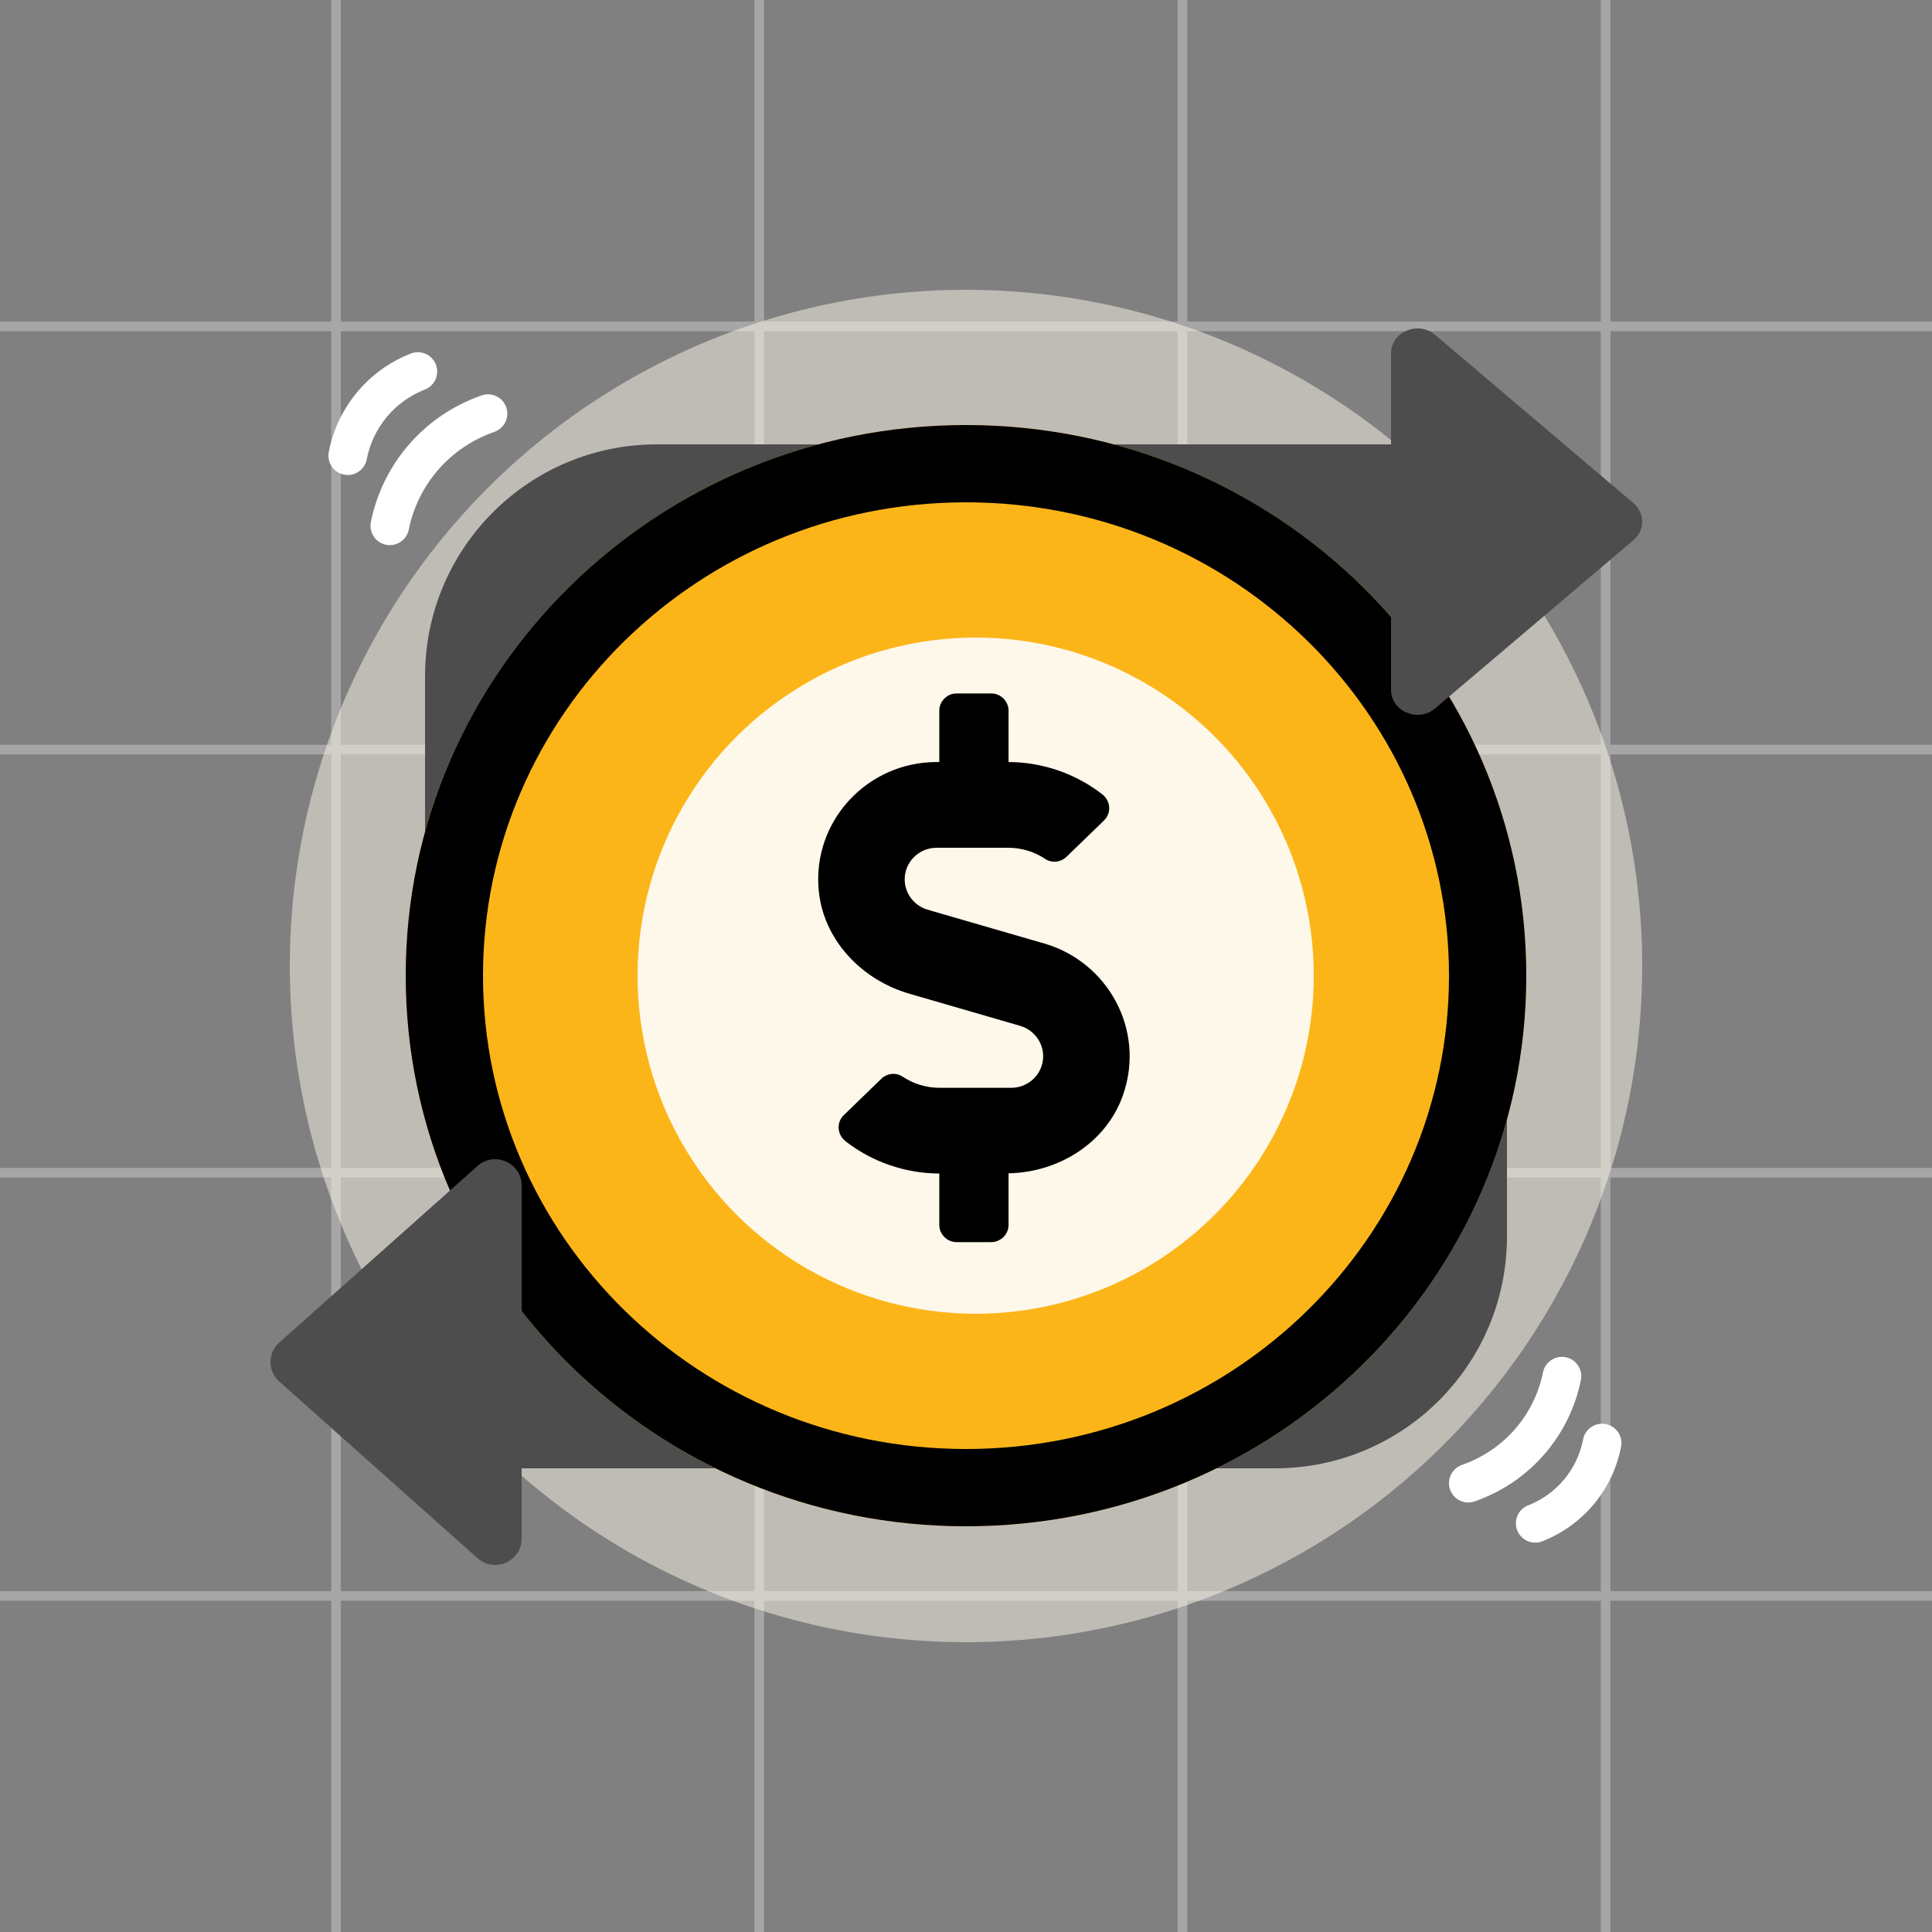
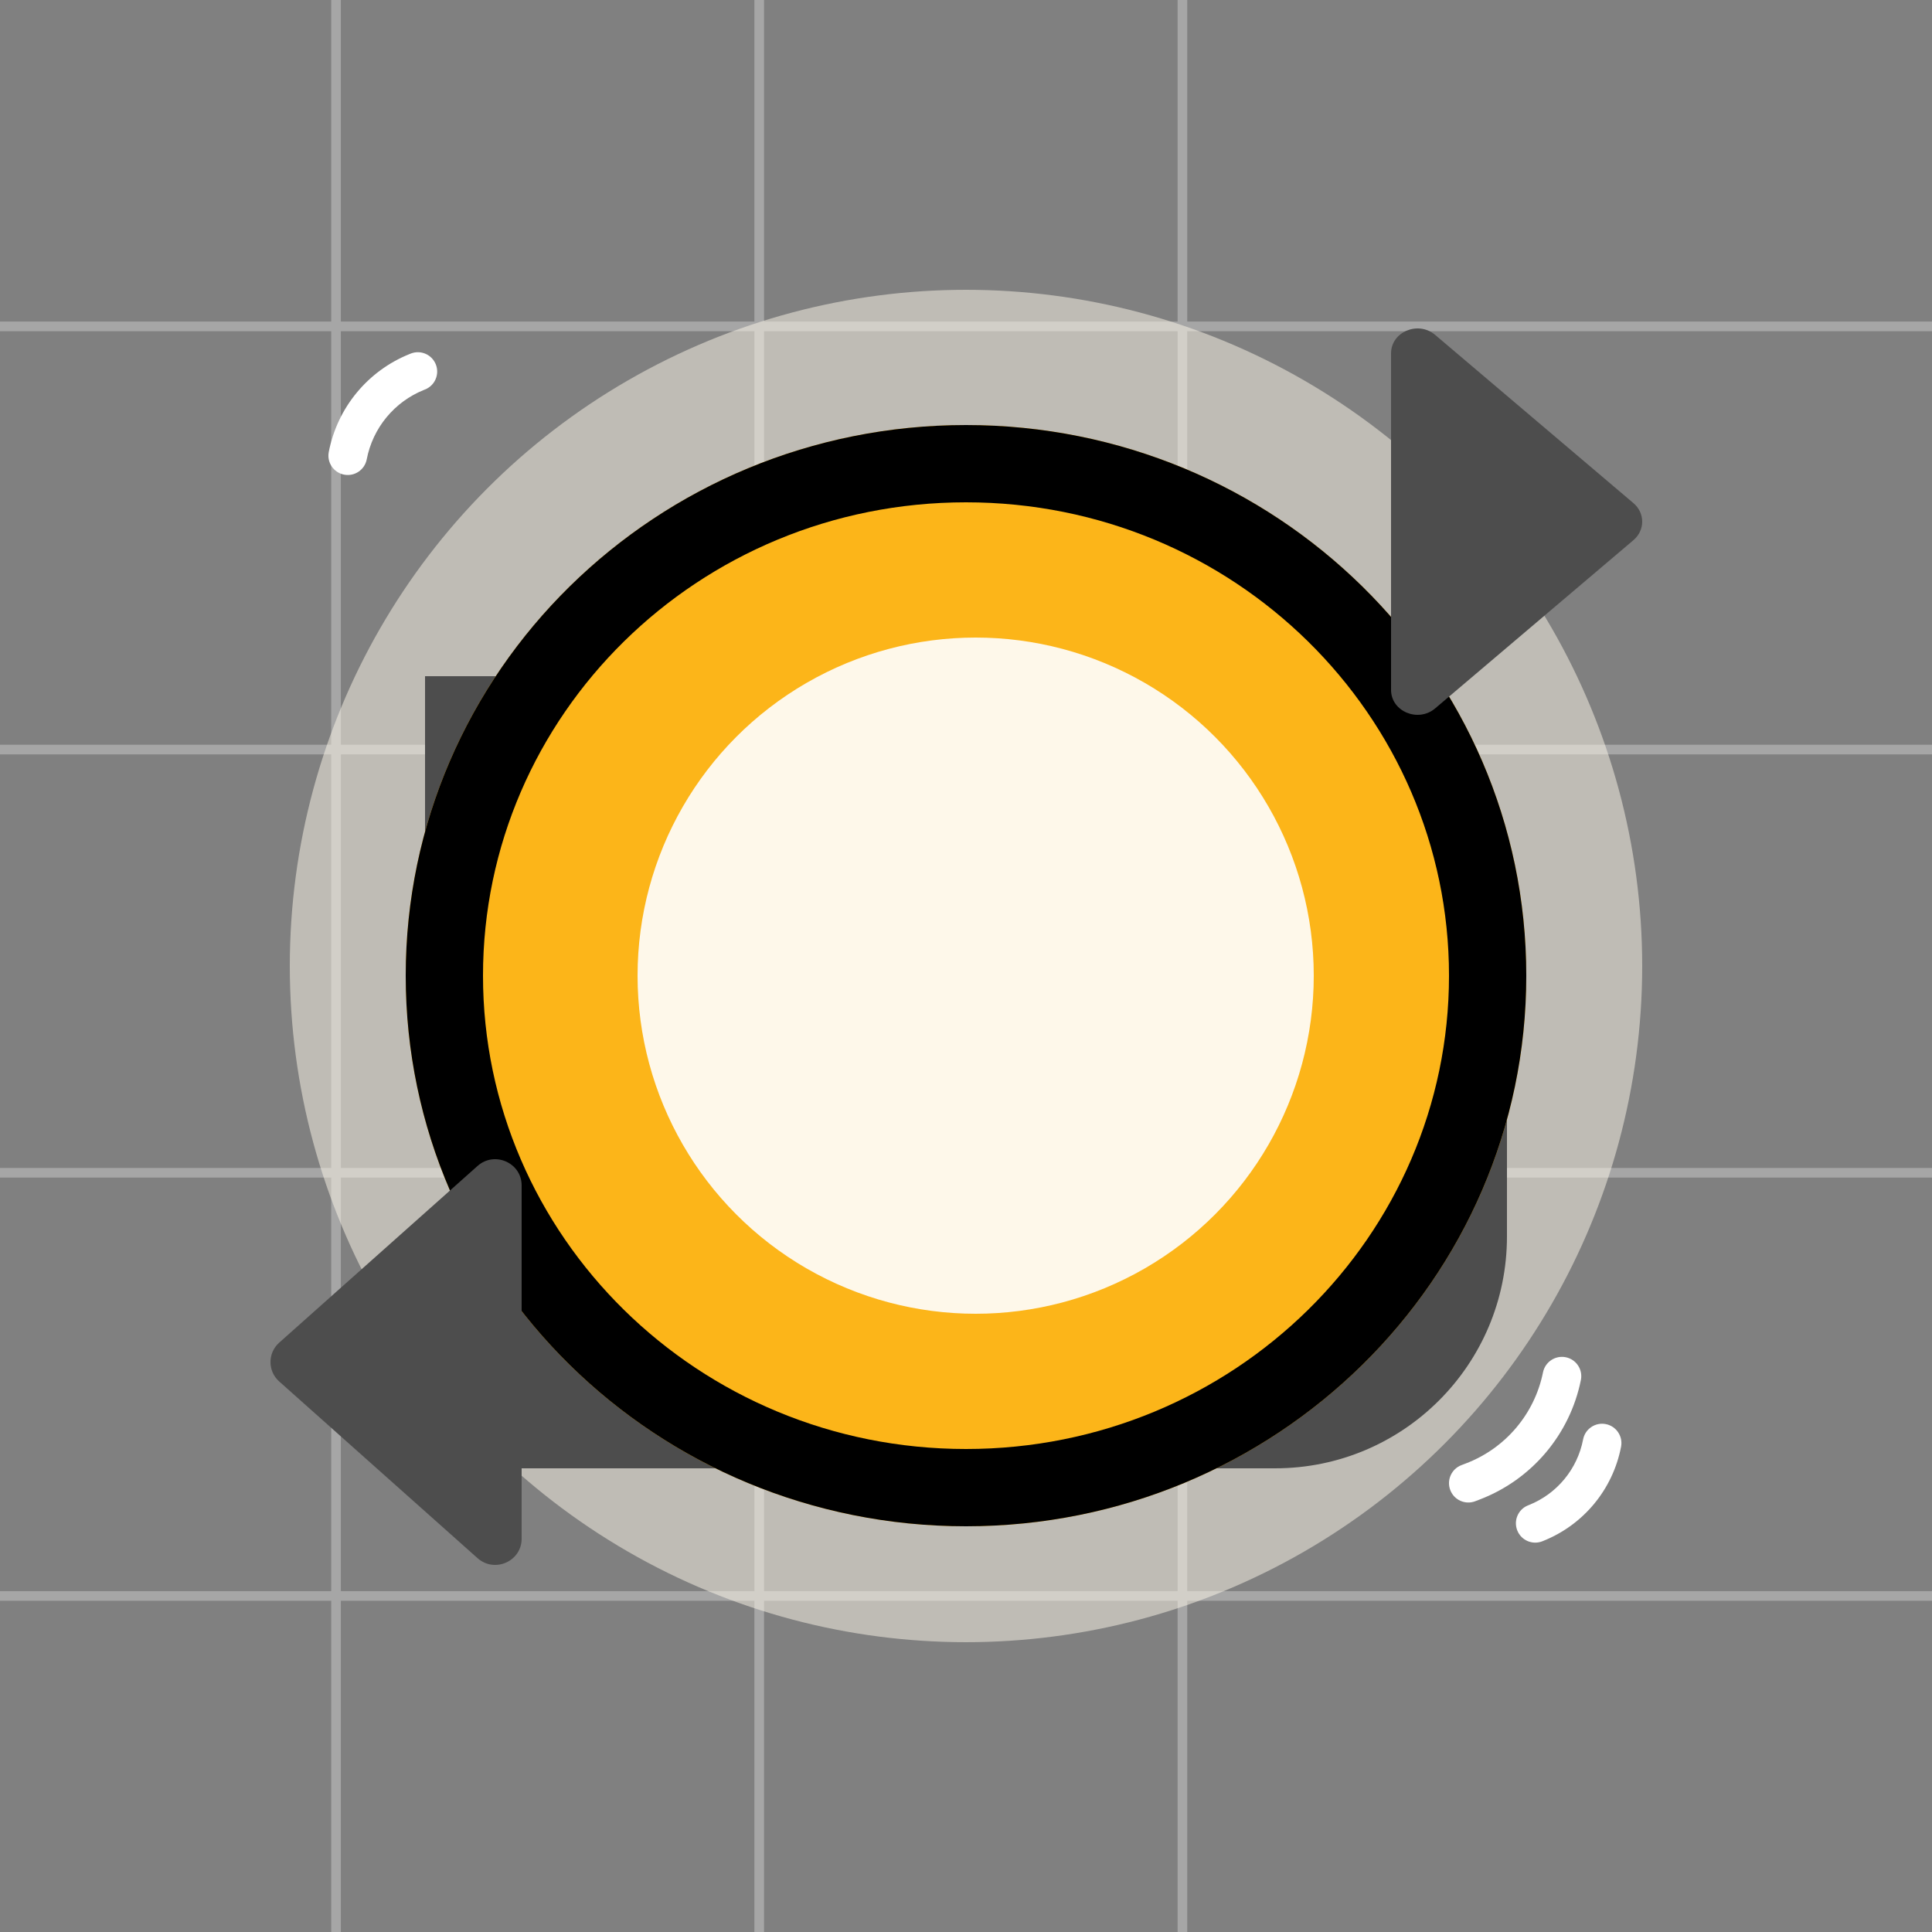
<svg xmlns="http://www.w3.org/2000/svg" width="200" height="200" viewBox="0 0 200 200" fill="none">
  <rect x="0" y="0" width="200" height="200" fill="#808080" stroke="none" />
  <g clip-path="url(#clip0_18944_3898)">
    <g style="mix-blend-mode:soft-light" opacity="0.3">
      <line x1="-12.788" y1="33.786" x2="212.216" y2="33.786" stroke="white" />
      <line x1="-12.788" y1="77.595" x2="212.216" y2="77.595" stroke="white" />
      <line x1="-12.788" y1="121.405" x2="212.216" y2="121.405" stroke="white" />
      <line x1="-12.788" y1="165.214" x2="212.216" y2="165.214" stroke="white" />
-       <line x1="166.214" y1="-12.787" x2="166.214" y2="212.216" stroke="white" />
      <line x1="122.404" y1="-12.787" x2="122.404" y2="212.216" stroke="white" />
      <line x1="78.595" y1="-12.787" x2="78.595" y2="212.216" stroke="white" />
      <line x1="34.785" y1="-12.787" x2="34.785" y2="212.216" stroke="white" />
    </g>
    <circle cx="100" cy="100" r="70" fill="#FEF8EA" fill-opacity="0.5" />
-     <path d="M44 70C44 56.745 54.745 46 68 46H148V66.513H62.2L57 75.487L49.2 89.59L44 96V70Z" fill="#4D4D4D" />
+     <path d="M44 70H148V66.513H62.2L57 75.487L49.2 89.59L44 96V70Z" fill="#4D4D4D" />
    <path d="M156 128C156 141.255 145.255 152 132 152H54V130.667H138.15L143.25 121.333L150.9 106.667L156 100V128Z" fill="#4D4D4D" />
    <path d="M158 101C158 132.48 132.033 158 100 158C67.968 158 42 132.48 42 101C42 69.52 67.968 44 100 44C132.033 44 158 69.52 158 101Z" fill="#FCB519" />
    <path d="M150 101C150 74.069 127.746 52 100 52C72.254 52 50 74.069 50 101C50 127.931 72.254 150 100 150V158C67.968 158 42 132.48 42 101C42 69.52 67.968 44 100 44C132.033 44 158 69.52 158 101C158 132.48 132.033 158 100 158V150C127.746 150 150 127.931 150 101Z" fill="black" />
    <circle cx="101" cy="101" r="35" fill="#FEF8EA" />
    <path d="M169.094 52.084C170.302 53.108 170.302 54.892 169.094 55.916L148.565 73.333C146.805 74.826 144 73.649 144 71.416V36.584C144 34.351 146.805 33.174 148.565 34.667L169.094 52.084Z" fill="#4D4D4D" />
    <path d="M28.905 143.012C27.698 141.937 27.698 140.063 28.905 138.988L49.435 120.7C51.195 119.132 54 120.369 54 122.713V159.287C54 161.631 51.195 162.868 49.435 161.3L28.905 143.012Z" fill="#4D4D4D" />
-     <path d="M49.805 40.948C50.837 40.555 51.992 41.072 52.385 42.104C52.778 43.136 52.261 44.292 51.229 44.686L50.756 44.866C46.419 46.518 43.233 50.278 42.315 54.827C42.096 55.909 41.04 56.61 39.957 56.391C38.875 56.172 38.175 55.118 38.393 54.036C39.583 48.141 43.713 43.268 49.332 41.127L49.805 40.948Z" fill="white" />
    <path d="M42.515 36.604C43.54 36.194 44.704 36.694 45.114 37.72C45.524 38.745 45.026 39.909 44.001 40.319L43.9 40.358C40.825 41.588 38.589 44.298 37.964 47.55C37.755 48.634 36.707 49.344 35.622 49.136C34.538 48.927 33.826 47.879 34.034 46.794C34.917 42.205 38.075 38.381 42.413 36.645L42.515 36.604Z" fill="white" />
    <path d="M152.712 155.408C151.68 155.801 150.525 155.283 150.132 154.252C149.738 153.219 150.256 152.063 151.288 151.67L151.737 151.498C155.843 149.933 158.861 146.373 159.731 142.066C159.95 140.983 161.006 140.283 162.089 140.502C163.171 140.72 163.871 141.775 163.653 142.857C162.512 148.51 158.55 153.183 153.161 155.236L152.712 155.408Z" fill="white" />
    <path d="M159.668 159.55C158.643 159.96 157.479 159.46 157.069 158.435C156.659 157.409 157.156 156.245 158.182 155.835L158.278 155.798C161.181 154.637 163.293 152.077 163.883 149.007C164.092 147.922 165.14 147.213 166.225 147.421C167.31 147.63 168.021 148.678 167.813 149.763C166.965 154.171 163.932 157.844 159.764 159.511L159.668 159.55Z" fill="white" />
-     <path d="M97.737 120.986L97.239 120.984C93.833 120.974 90.513 119.824 87.857 117.762L87.854 117.759C87.195 117.255 87.137 116.337 87.696 115.799L87.697 115.798L91.593 112.025H91.594C92.017 111.615 92.675 111.544 93.152 111.86C94.354 112.67 95.795 113.109 97.259 113.109H104.684C106.781 113.109 108.488 111.426 108.488 109.337C108.488 107.669 107.363 106.19 105.754 105.718L105.752 105.717L94.274 102.389C89.467 100.994 85.697 96.985 85.249 92.107C84.615 85.209 90.109 79.385 96.957 79.385H97.737V73.561C97.737 72.865 98.315 72.285 99.029 72.285H102.612C103.326 72.285 103.904 72.865 103.904 73.561V79.384L104.402 79.385C107.808 79.395 111.127 80.546 113.784 82.608L113.787 82.61C114.446 83.115 114.504 84.033 113.945 84.571H113.944L110.047 88.344L110.046 88.345C109.65 88.73 109.046 88.816 108.58 88.564L108.489 88.509C107.286 87.699 105.846 87.26 104.381 87.26H96.957C94.86 87.26 93.154 88.944 93.154 91.032C93.154 92.697 94.275 94.19 95.888 94.651V94.652L107.983 98.158C114.205 99.957 118.076 106.683 115.769 113.23C114.124 117.898 109.436 120.865 104.394 120.962L103.904 120.972V126.81C103.904 127.505 103.325 128.084 102.612 128.084H99.029C98.315 128.084 97.737 127.505 97.737 126.81V120.986Z" fill="black" stroke="black" />
  </g>
  <defs>
    <clipPath id="clip0_18944_3898">
      <rect width="200" height="200" rx="10" fill="white" />
    </clipPath>
  </defs>
</svg>